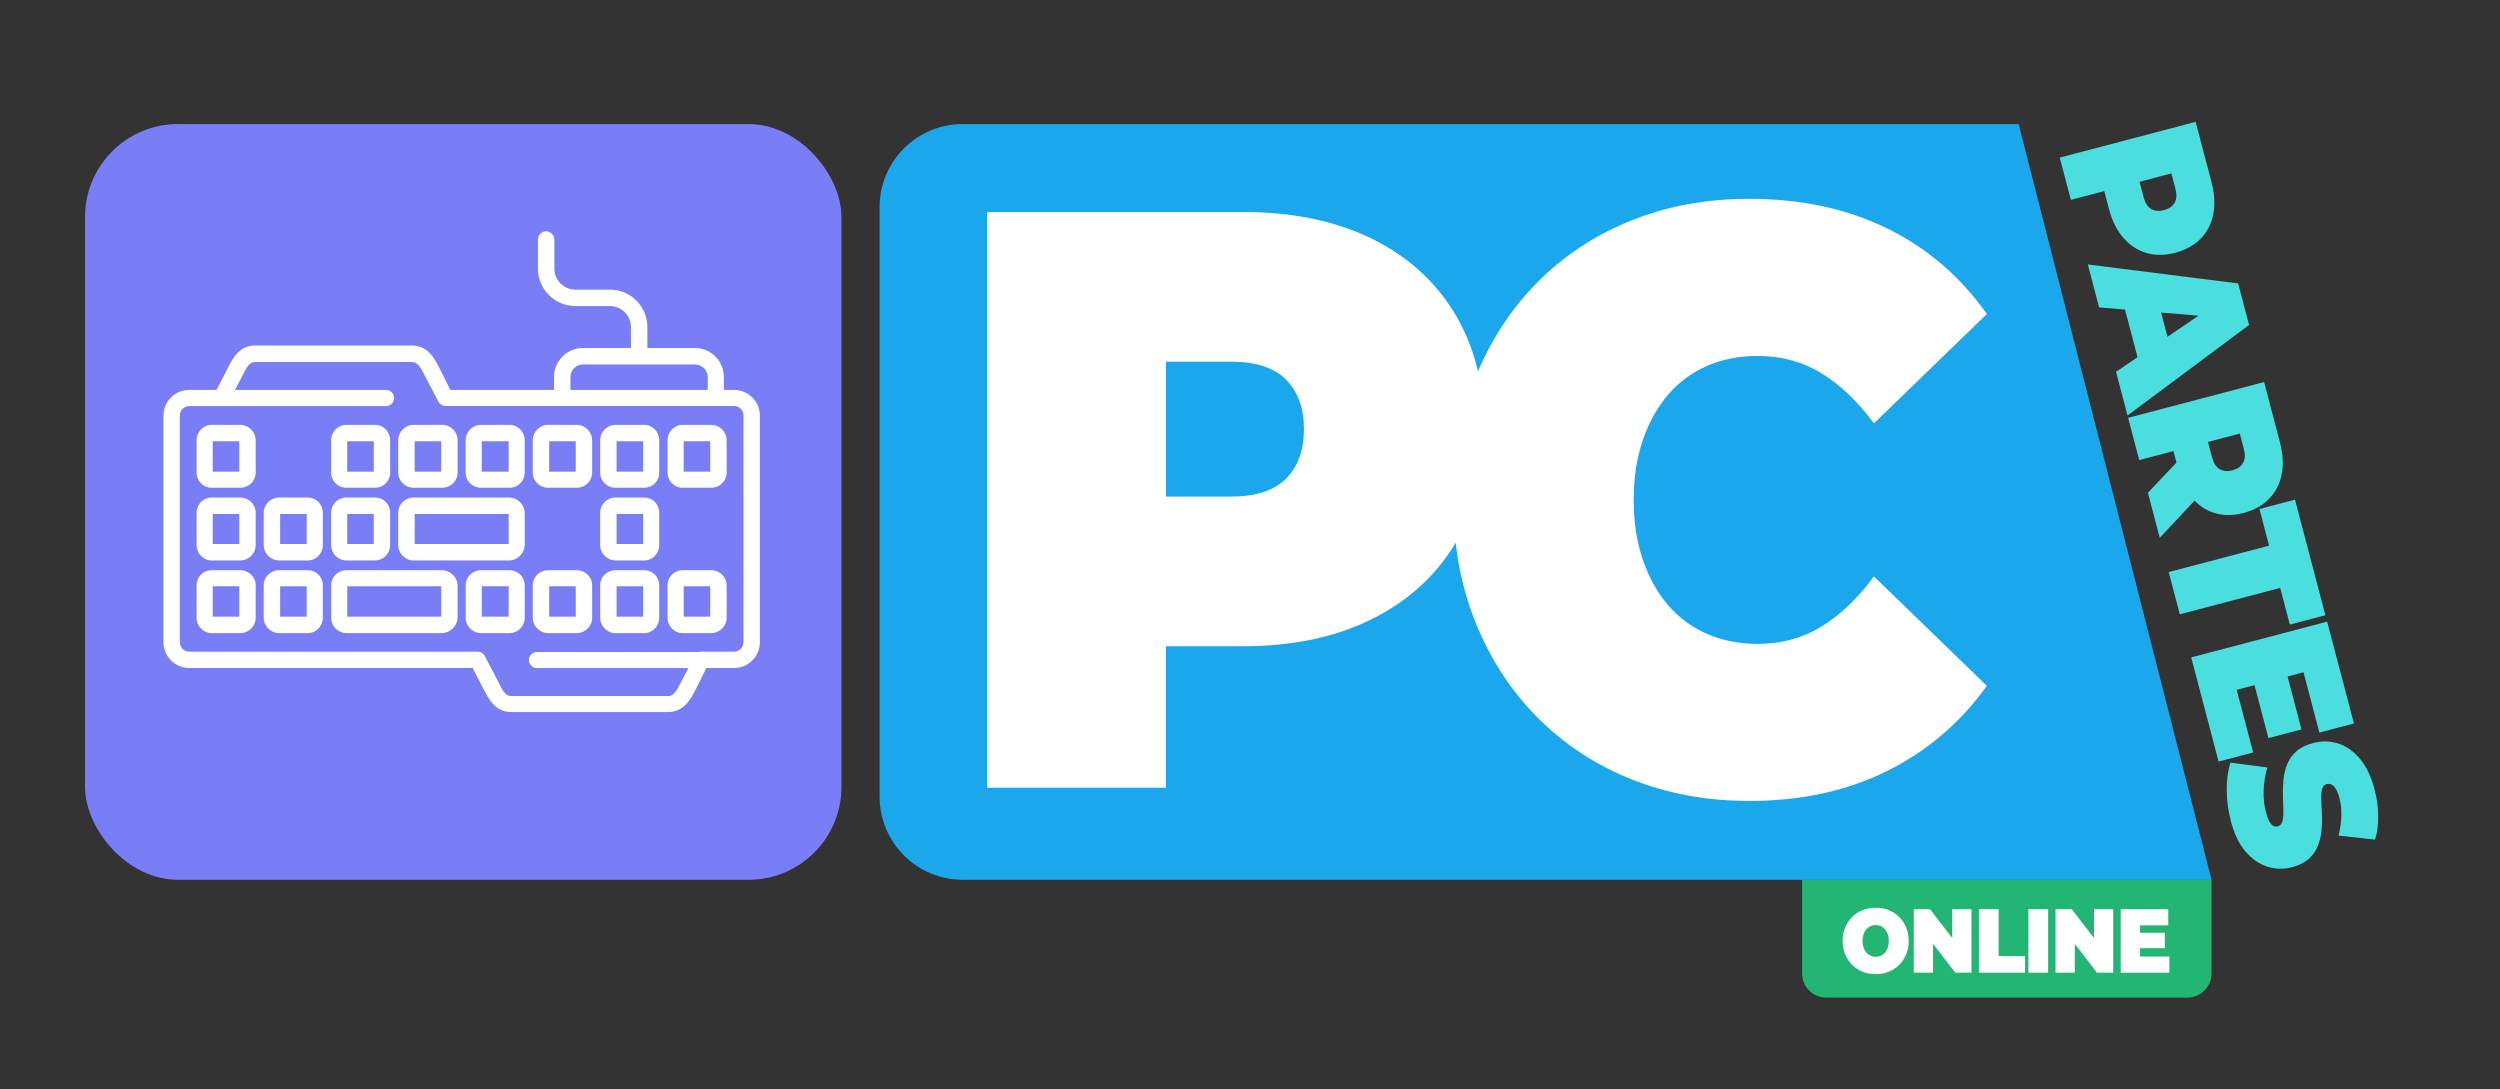
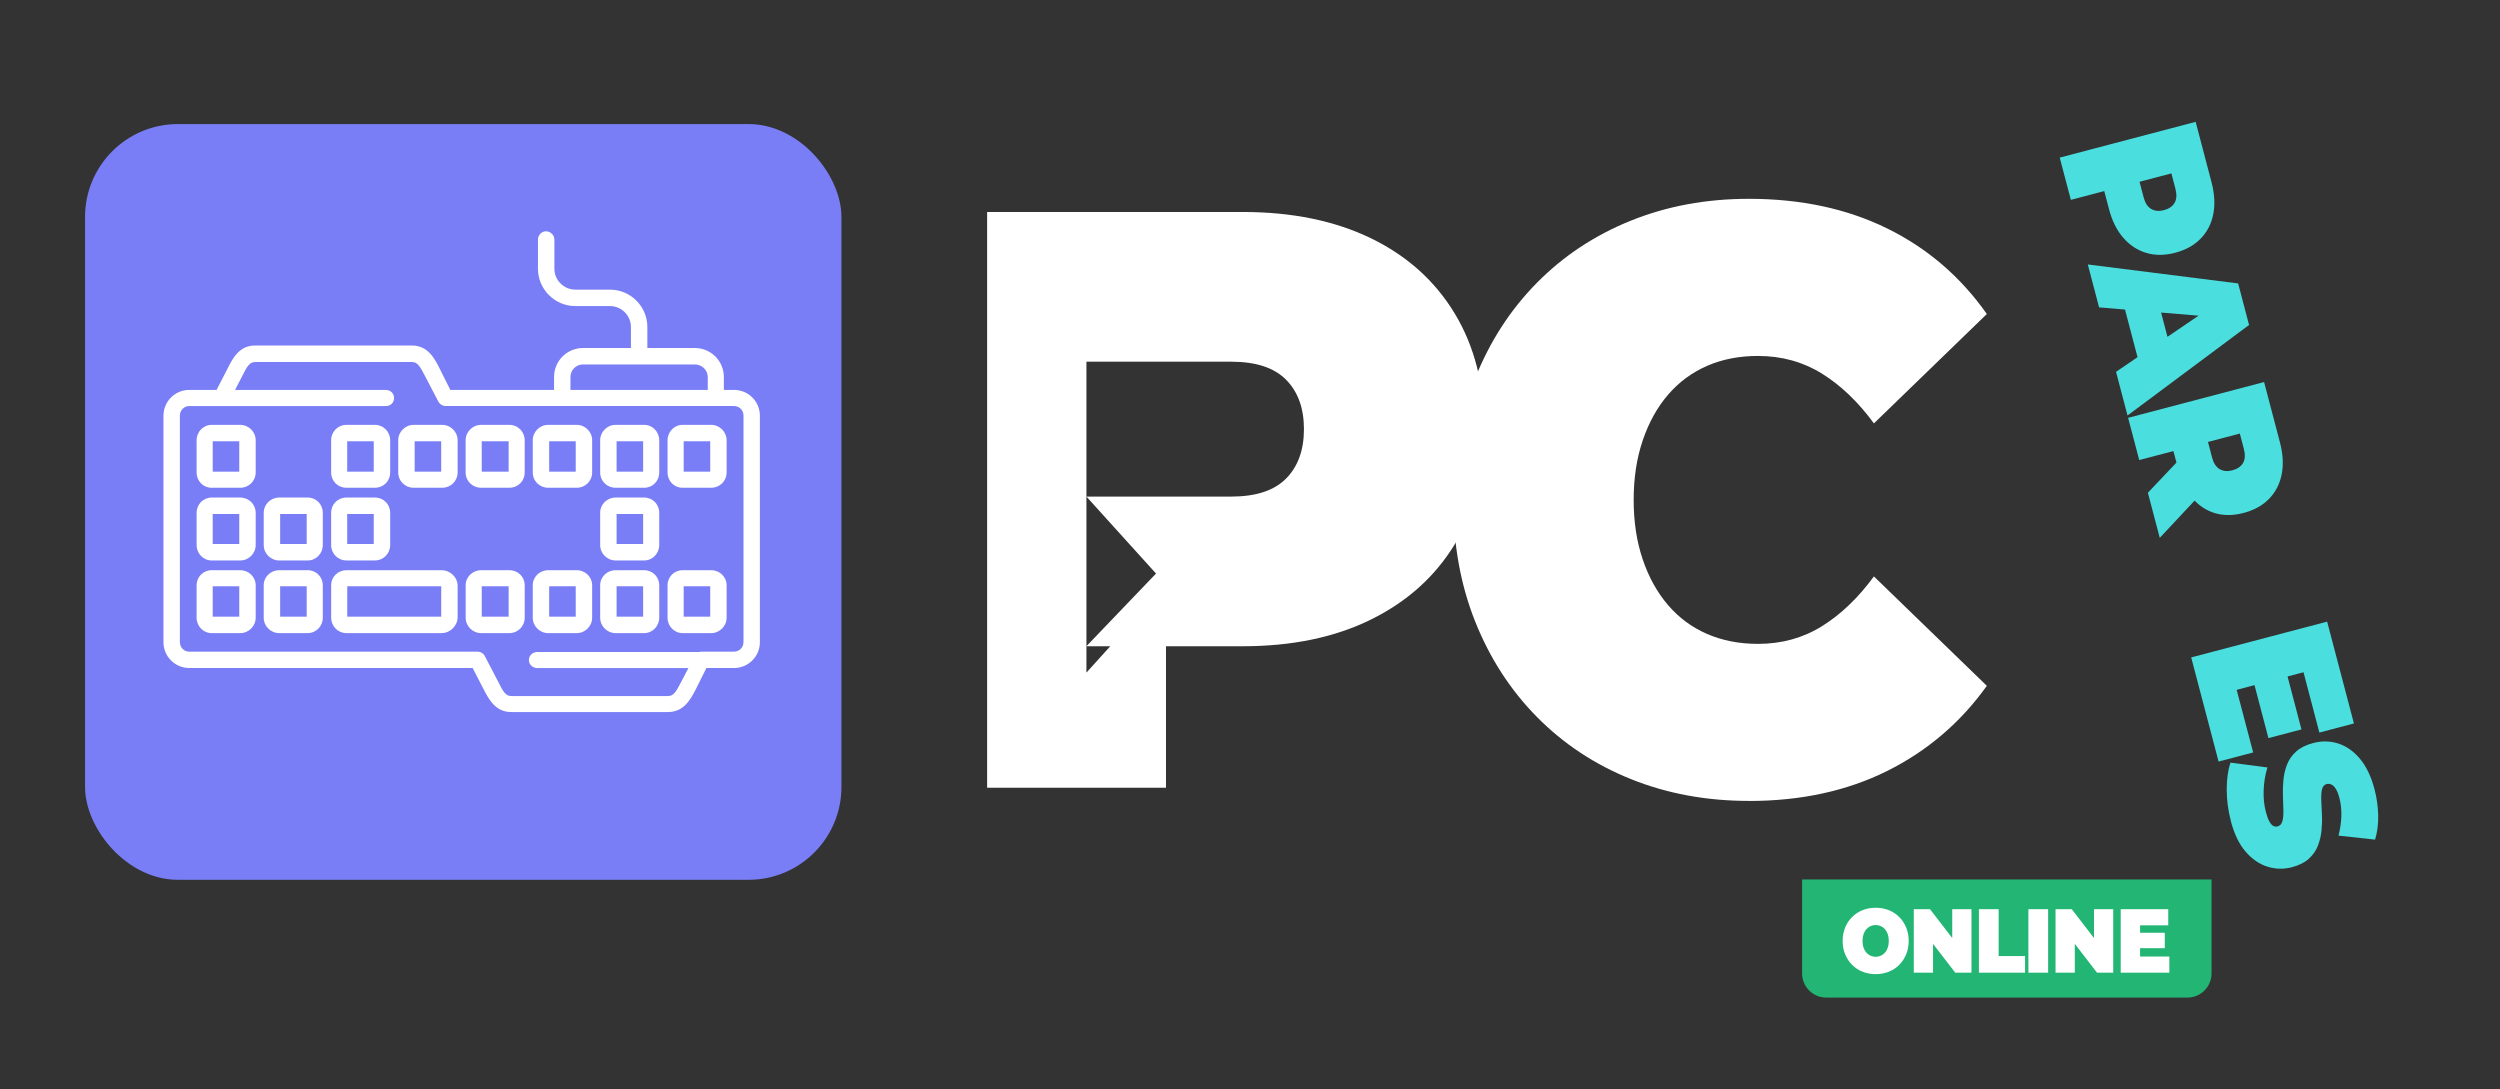
<svg xmlns="http://www.w3.org/2000/svg" viewBox="0 0 829.56 361.49" data-name="Capa 1" id="Capa_1">
  <rect x="0" y="0" width="829.56" height="361.49" fill="#333333" stroke="none" />
  <defs>
    <style>
      .cls-1, .cls-2 {
        fill: #fff;
      }

      .cls-2 {
        fill-rule: evenodd;
      }

      .cls-3 {
        fill: #1aa7ec;
      }

      .cls-4 {
        fill: #22b573;
      }

      .cls-5 {
        fill: #4adede;
      }

      .cls-6 {
        fill: #797ef6;
      }
    </style>
  </defs>
  <path d="M597.99,291.82h135.85v31.2c0,4.41-3.58,8-8,8h-119.86c-4.41,0-8-3.58-8-8v-31.2h0Z" class="cls-4" />
-   <path d="M319.45,291.93h414.39s-64.01-250.77-64.01-250.77h-350.38c-15.23,0-27.58,12.35-27.58,27.58v195.61c0,15.23,12.35,27.58,27.58,27.58Z" class="cls-3" />
  <rect ry="30.82" rx="30.82" height="250.77" width="250.99" y="41.17" x="28.22" class="cls-6" />
  <g>
-     <path d="M327.55,261.39V70.34h84.75c16.43,0,30.64,2.91,42.63,8.73,11.99,5.83,21.25,14.15,27.79,24.97,6.54,10.83,9.81,23.61,9.81,38.35s-3.27,27.48-9.81,38.21c-6.54,10.74-15.8,19.06-27.79,24.97-11.99,5.92-26.2,8.87-42.63,8.87h-51.81l26.41-27.57v74.51h-59.35ZM386.91,193.98l-26.41-29.2h48.04c8.21,0,14.29-2,18.23-6,3.94-4,5.91-9.46,5.91-16.38s-1.97-12.37-5.91-16.38c-3.94-4-10.02-6-18.23-6h-48.04l26.41-29.2v103.17Z" class="cls-1" />
+     <path d="M327.55,261.39V70.34h84.75c16.43,0,30.64,2.91,42.63,8.73,11.99,5.83,21.25,14.15,27.79,24.97,6.54,10.83,9.81,23.61,9.81,38.35s-3.27,27.48-9.81,38.21c-6.54,10.74-15.8,19.06-27.79,24.97-11.99,5.92-26.2,8.87-42.63,8.87h-51.81l26.41-27.57v74.51h-59.35ZM386.91,193.98l-26.41-29.2h48.04c8.21,0,14.29-2,18.23-6,3.94-4,5.91-9.46,5.91-16.38s-1.97-12.37-5.91-16.38c-3.94-4-10.02-6-18.23-6h-48.04v103.17Z" class="cls-1" />
    <path d="M580.31,265.76c-14.08,0-27.12-2.41-39.11-7.23-11.99-4.82-22.38-11.69-31.19-20.61-8.8-8.91-15.64-19.47-20.5-31.66-4.87-12.19-7.29-25.66-7.29-40.4s2.43-28.2,7.29-40.39c4.86-12.19,11.69-22.74,20.5-31.66,8.8-8.91,19.2-15.78,31.19-20.61,11.99-4.82,25.02-7.23,39.11-7.23,17.27,0,32.57,3.28,45.9,9.83,13.33,6.55,24.35,16.01,33.07,28.39l-37.47,36.3c-5.2-7.1-10.94-12.6-17.23-16.51-6.29-3.91-13.37-5.87-21.25-5.87-6.21,0-11.82,1.09-16.85,3.28s-9.35,5.37-12.95,9.55c-3.61,4.19-6.41,9.24-8.42,15.15-2.01,5.92-3.02,12.51-3.02,19.79s1.01,13.88,3.02,19.79c2.01,5.92,4.82,10.96,8.42,15.15,3.6,4.19,7.92,7.37,12.95,9.55s10.65,3.28,16.85,3.28c7.88,0,14.96-1.95,21.25-5.87,6.29-3.91,12.03-9.42,17.23-16.51l37.47,36.3c-8.72,12.19-19.74,21.61-33.07,28.25-13.33,6.64-28.63,9.96-45.9,9.96Z" class="cls-1" />
  </g>
  <g>
    <path d="M683.46,52.3l45.11-11.87,5.26,20.01c1.02,3.88,1.21,7.42.59,10.61-.63,3.19-2.02,5.9-4.17,8.11-2.15,2.22-4.96,3.78-8.44,4.7-3.48.92-6.69.94-9.63.06-2.94-.88-5.48-2.55-7.62-5.01-2.14-2.46-3.72-5.63-4.74-9.51l-3.22-12.23,8.15,4.52-17.59,4.63-3.69-14.01ZM703.06,62.13l5.25-8.05,2.98,11.34c.51,1.94,1.36,3.25,2.55,3.93,1.19.68,2.6.81,4.23.38,1.63-.43,2.8-1.23,3.5-2.41.7-1.18.79-2.74.29-4.68l-2.98-11.34,8.54,4.42-24.36,6.41Z" class="cls-5" />
    <path d="M692.78,87.75l49.89,6.3,3.62,13.78-40.33,30.04-3.81-14.49,34.36-23.39,1.44,5.46-41.42-3.45-3.75-14.25ZM703.49,96.49l11.89.68,5.03,19.12-10.02,6.44-6.9-26.24Z" class="cls-5" />
    <path d="M706.17,138.64l45.11-11.87,5.26,20.01c1.02,3.88,1.21,7.42.58,10.61-.63,3.19-2.02,5.9-4.17,8.11-2.15,2.22-4.96,3.78-8.44,4.7-3.48.92-6.68.93-9.6.05-2.92-.88-5.42-2.56-7.49-5.04-2.08-2.48-3.62-5.66-4.65-9.54l-3.22-12.23,7.89,4.59-17.59,4.63-3.69-14.01ZM712.71,163.52l13.75-14.54,3.91,14.84-13.71,14.65-3.94-14.96ZM725.77,148.46l5.25-8.05,2.98,11.34c.51,1.94,1.36,3.25,2.55,3.93,1.19.68,2.6.81,4.23.38,1.63-.43,2.8-1.23,3.5-2.41.7-1.18.79-2.74.29-4.68l-2.98-11.34,8.54,4.42-24.36,6.41Z" class="cls-5" />
-     <path d="M719.63,189.82l33.31-8.76-3.2-12.17,11.79-3.1,10.09,38.36-11.79,3.1-3.2-12.17-33.31,8.76-3.69-14.01Z" class="cls-5" />
    <path d="M742.18,228.9l5.47,20.78-11.47,3.02-9.09-34.56,45.11-11.87,8.89,33.79-11.47,3.02-5.26-20.01-22.17,5.83ZM758.81,223.51l4.87,18.53-10.96,2.88-4.87-18.53,10.96-2.88Z" class="cls-5" />
    <path d="M740.25,272.39c-.92-3.48-1.37-6.96-1.37-10.43,0-3.47.42-6.44,1.24-8.9l12.27,1.6c-.73,2.31-1.14,4.78-1.25,7.41-.11,2.63.13,5.09.74,7.39.35,1.35.73,2.38,1.13,3.1.4.72.82,1.21,1.28,1.47.46.26.95.32,1.46.19.82-.21,1.35-.8,1.61-1.75.25-.96.36-2.16.32-3.61-.04-1.45-.09-3.03-.15-4.75-.06-1.72,0-3.48.16-5.28.17-1.8.57-3.51,1.2-5.14.63-1.62,1.64-3.07,3.03-4.32,1.39-1.26,3.29-2.2,5.7-2.83,2.79-.74,5.53-.68,8.21.16,2.68.84,5.08,2.51,7.21,5.02,2.13,2.51,3.76,5.9,4.88,10.17.74,2.81,1.15,5.67,1.22,8.57.07,2.9-.27,5.61-1.03,8.14l-12.13-1.32c.58-2.35.89-4.56.94-6.63.05-2.07-.16-4.01-.64-5.83-.35-1.35-.76-2.38-1.23-3.1-.47-.72-.96-1.2-1.48-1.42-.52-.22-1.03-.27-1.55-.13-.77.2-1.28.78-1.51,1.73-.23.95-.32,2.15-.26,3.59.06,1.45.13,3.03.22,4.77.09,1.73.04,3.49-.13,5.27-.17,1.78-.58,3.48-1.21,5.11-.63,1.63-1.63,3.06-3,4.31-1.37,1.25-3.24,2.18-5.6,2.81-2.75.72-5.46.66-8.14-.18-2.68-.84-5.09-2.5-7.24-4.98-2.15-2.48-3.79-5.88-4.92-10.2Z" class="cls-5" />
  </g>
  <g>
    <path d="M622.39,323.24c-1.57,0-3.03-.27-4.37-.81-1.34-.54-2.5-1.31-3.48-2.3-.98-.99-1.74-2.16-2.29-3.51-.55-1.34-.82-2.81-.82-4.4s.27-3.08.82-4.41c.54-1.33,1.31-2.5,2.29-3.49.98-.99,2.14-1.76,3.48-2.3,1.34-.54,2.8-.81,4.37-.81s3.05.27,4.38.81c1.33.54,2.49,1.31,3.47,2.3.98.99,1.74,2.16,2.29,3.49.54,1.33.82,2.8.82,4.41s-.27,3.05-.82,4.4c-.55,1.34-1.31,2.51-2.29,3.51-.98.99-2.14,1.76-3.47,2.3s-2.79.81-4.38.81ZM622.39,317.49c.61,0,1.18-.12,1.71-.36.53-.24.99-.59,1.39-1.04.4-.45.71-1,.93-1.66s.33-1.39.33-2.21-.11-1.56-.33-2.21c-.22-.65-.53-1.2-.93-1.66s-.86-.8-1.39-1.04c-.53-.24-1.1-.36-1.71-.36s-1.18.12-1.71.36c-.53.24-.99.59-1.39,1.04s-.71,1-.93,1.66c-.22.65-.33,1.39-.33,2.21s.11,1.56.33,2.21c.22.65.53,1.2.93,1.66.4.45.86.8,1.39,1.04.53.24,1.1.36,1.71.36Z" class="cls-1" />
    <path d="M635.04,322.76v-21.07h5.38l9.88,12.82h-2.5v-12.82h6.38v21.07h-5.38l-9.87-12.82h2.5v12.82h-6.38Z" class="cls-1" />
    <path d="M656.65,322.76v-21.07h6.55v15.56h8.77v5.51h-15.31Z" class="cls-1" />
    <path d="M673.07,322.76v-21.07h6.55v21.07h-6.55Z" class="cls-1" />
    <path d="M682.08,322.76v-21.07h5.38l9.88,12.82h-2.5v-12.82h6.38v21.07h-5.38l-9.87-12.82h2.5v12.82h-6.38Z" class="cls-1" />
    <path d="M710.13,317.4h9.71v5.36h-16.14v-21.07h15.78v5.36h-9.35v10.36ZM709.68,309.51h8.65v5.12h-8.65v-5.12Z" class="cls-1" />
  </g>
  <g>
    <path d="M243.56,129.38h-3.37v-4.28c0-5.33-4.29-9.62-9.62-9.62h-15.76v-6.96c0-6.84-5.57-12.41-12.41-12.41h-11.48c-3.83,0-6.96-3.13-6.96-6.96v-9.62c0-1.51-1.28-2.78-2.78-2.78s-2.67,1.28-2.67,2.78v9.62c0,6.84,5.57,12.41,12.41,12.41h11.48c3.83,0,6.96,3.13,6.96,6.96v6.96h-15.89c-5.33,0-9.62,4.29-9.62,9.62v4.28h-34.42l-3.48-6.96c-1.74-3.48-3.94-7.77-9.28-7.77h-52.06c-5.22,0-7.42,4.29-9.16,7.77l-3.59,6.96h-9.04c-4.75,0-8.58,3.83-8.58,8.58v75.12c0,4.75,3.83,8.58,8.58,8.58h94.02l3.59,6.96c1.74,3.36,3.94,7.65,9.16,7.65h52.06c5.33,0,7.54-4.29,9.28-7.65l3.48-6.96h9.16c4.75,0,8.58-3.83,8.58-8.58v-75.12c0-4.75-3.83-8.58-8.58-8.58ZM189.29,125.1c0-2.32,1.86-4.17,4.17-4.17h37.1c2.32,0,4.29,1.86,4.29,4.17v4.28h-45.56v-4.28ZM246.7,213.1c0,1.74-1.39,3.13-3.13,3.13h-10.78c-.27,0-.52.04-.76.12h-53.75c-1.51,0-2.78,1.16-2.78,2.67s1.28,2.67,2.78,2.67h50.14l-2.35,4.52c-1.74,3.36-2.55,4.75-4.41,4.75h-52.06c-1.74,0-2.67-1.39-4.29-4.75l-4.41-8.46c-.46-.93-1.39-1.51-2.44-1.51H62.82c-1.74,0-3.13-1.39-3.13-3.13v-75.24c0-1.74,1.39-3.13,3.13-3.13h10.67s0,0,0,0h54.6c1.51,0,2.67-1.16,2.67-2.67s-1.16-2.67-2.67-2.67h-50.11l2.35-4.52c1.62-3.36,2.55-4.75,4.29-4.75h52.06c1.86,0,2.67,1.39,4.41,4.75l4.41,8.46c.46.81,1.39,1.39,2.32,1.39h95.76c1.74,0,3.13,1.39,3.13,3.13v75.24Z" class="cls-2" />
    <path d="M79.74,140.98h-9.51c-2.78,0-4.99,2.32-4.99,5.1v10.67c0,2.9,2.2,5.1,4.99,5.1h9.51c2.78,0,5.1-2.2,5.1-5.1v-10.67c0-2.78-2.32-5.1-5.1-5.1ZM79.39,156.52h-8.81v-10.09h8.81v10.09Z" class="cls-2" />
    <path d="M114.98,161.85h9.39c2.9,0,5.1-2.2,5.1-5.1v-10.67c0-2.78-2.2-5.1-5.1-5.1h-9.39c-2.9,0-5.1,2.32-5.1,5.1v10.67c0,2.9,2.2,5.1,5.1,5.1ZM115.21,146.43h8.81v10.09h-8.81v-10.09Z" class="cls-2" />
    <path d="M137.24,161.85h9.51c2.78,0,5.1-2.2,5.1-5.1v-10.67c0-2.78-2.32-5.1-5.1-5.1h-9.51c-2.78,0-5.1,2.32-5.1,5.1v10.67c0,2.9,2.32,5.1,5.1,5.1ZM137.59,146.43h8.81v10.09h-8.81v-10.09Z" class="cls-2" />
    <path d="M159.61,161.85h9.39c2.9,0,5.1-2.2,5.1-5.1v-10.67c0-2.78-2.2-5.1-5.1-5.1h-9.39c-2.78,0-5.1,2.32-5.1,5.1v10.67c0,2.9,2.32,5.1,5.1,5.1ZM159.85,146.43h8.93v10.09h-8.93v-10.09Z" class="cls-2" />
    <path d="M191.39,140.98h-9.51c-2.78,0-5.1,2.32-5.1,5.1v10.67c0,2.9,2.32,5.1,5.1,5.1h9.51c2.78,0,5.1-2.2,5.1-5.1v-10.67c0-2.78-2.32-5.1-5.1-5.1ZM191.04,156.52h-8.81v-10.09h8.81v10.09Z" class="cls-2" />
    <path d="M213.76,140.98h-9.51c-2.78,0-5.1,2.32-5.1,5.1v10.67c0,2.9,2.32,5.1,5.1,5.1h9.51c2.78,0,4.99-2.2,4.99-5.1v-10.67c0-2.78-2.2-5.1-4.99-5.1ZM213.41,156.52h-8.81v-10.09h8.81v10.09Z" class="cls-2" />
    <path d="M236.01,140.98h-9.51c-2.78,0-4.99,2.32-4.99,5.1v10.67c0,2.9,2.2,5.1,4.99,5.1h9.51c2.78,0,5.1-2.2,5.1-5.1v-10.67c0-2.78-2.32-5.1-5.1-5.1ZM235.67,156.52h-8.81v-10.09h8.81v10.09Z" class="cls-2" />
    <path d="M79.74,165.1h-9.51c-2.78,0-4.99,2.2-4.99,5.1v10.67c0,2.78,2.2,5.1,4.99,5.1h9.51c2.78,0,5.1-2.32,5.1-5.1v-10.67c0-2.9-2.32-5.1-5.1-5.1ZM79.39,180.52h-8.81v-9.97h8.81v9.97Z" class="cls-2" />
    <path d="M102.12,165.1h-9.51c-2.78,0-5.1,2.2-5.1,5.1v10.67c0,2.78,2.32,5.1,5.1,5.1h9.51c2.78,0,4.99-2.32,4.99-5.1v-10.67c0-2.9-2.2-5.1-4.99-5.1ZM101.77,180.52h-8.81v-9.97h8.81v9.97Z" class="cls-2" />
    <path d="M114.98,185.97h9.39c2.9,0,5.1-2.32,5.1-5.1v-10.67c0-2.9-2.2-5.1-5.1-5.1h-9.39c-2.9,0-5.1,2.2-5.1,5.1v10.67c0,2.78,2.2,5.1,5.1,5.1ZM115.21,170.55h8.81v9.97h-8.81v-9.97Z" class="cls-2" />
-     <path d="M168.89,165.1h-31.65c-2.78,0-5.1,2.2-5.1,5.1v10.67c0,2.78,2.32,5.1,5.1,5.1h31.65c2.9,0,5.22-2.44,5.22-5.33v-10.32c0-2.9-2.32-5.22-5.22-5.22ZM168.78,180.52h-31.18v-9.97h31.18v9.97Z" class="cls-2" />
    <path d="M213.76,165.1h-9.51c-2.78,0-5.1,2.2-5.1,5.1v10.67c0,2.78,2.32,5.1,5.1,5.1h9.51c2.78,0,4.99-2.32,4.99-5.1v-10.67c0-2.9-2.2-5.1-4.99-5.1ZM213.41,180.52h-8.81v-9.97h8.81v9.97Z" class="cls-2" />
    <path d="M79.74,189.21h-9.51c-2.78,0-4.99,2.2-4.99,4.99v10.78c0,2.78,2.2,5.1,4.99,5.1h9.51c2.78,0,5.1-2.32,5.1-5.1v-10.78c0-2.78-2.32-4.99-5.1-4.99ZM79.39,204.63h-8.81v-10.09h8.81v10.09Z" class="cls-2" />
    <path d="M102.12,189.21h-9.51c-2.78,0-5.1,2.2-5.1,4.99v10.78c0,2.78,2.32,5.1,5.1,5.1h9.51c2.78,0,4.99-2.32,4.99-5.1v-10.78c0-2.78-2.2-4.99-4.99-4.99ZM101.77,204.63h-8.81v-10.09h8.81v10.09Z" class="cls-2" />
    <path d="M146.52,189.21h-31.53c-2.9,0-5.1,2.2-5.1,4.99v10.78c0,2.78,2.2,5.1,5.1,5.1h31.53c2.9,0,5.33-2.44,5.33-5.33v-10.32c0-2.9-2.44-5.22-5.33-5.22ZM146.41,204.63h-31.18v-10.09h31.18v10.09Z" class="cls-2" />
    <path d="M169.01,189.21h-9.39c-2.78,0-5.1,2.2-5.1,4.99v10.78c0,2.78,2.32,5.1,5.1,5.1h9.39c2.9,0,5.1-2.32,5.1-5.1v-10.78c0-2.78-2.2-4.99-5.1-4.99ZM168.78,204.63h-8.93v-10.09h8.93v10.09Z" class="cls-2" />
    <path d="M191.39,189.21h-9.51c-2.78,0-5.1,2.2-5.1,4.99v10.78c0,2.78,2.32,5.1,5.1,5.1h9.51c2.78,0,5.1-2.32,5.1-5.1v-10.78c0-2.78-2.32-4.99-5.1-4.99ZM191.04,204.63h-8.81v-10.09h8.81v10.09Z" class="cls-2" />
    <path d="M213.76,189.21h-9.51c-2.78,0-5.1,2.2-5.1,4.99v10.78c0,2.78,2.32,5.1,5.1,5.1h9.51c2.78,0,4.99-2.32,4.99-5.1v-10.78c0-2.78-2.2-4.99-4.99-4.99ZM213.41,204.63h-8.81v-10.09h8.81v10.09Z" class="cls-2" />
    <path d="M236.01,189.21h-9.51c-2.78,0-4.99,2.2-4.99,4.99v10.78c0,2.78,2.2,5.1,4.99,5.1h9.51c2.78,0,5.1-2.32,5.1-5.1v-10.78c0-2.78-2.32-4.99-5.1-4.99ZM235.67,204.63h-8.81v-10.09h8.81v10.09Z" class="cls-2" />
  </g>
</svg>